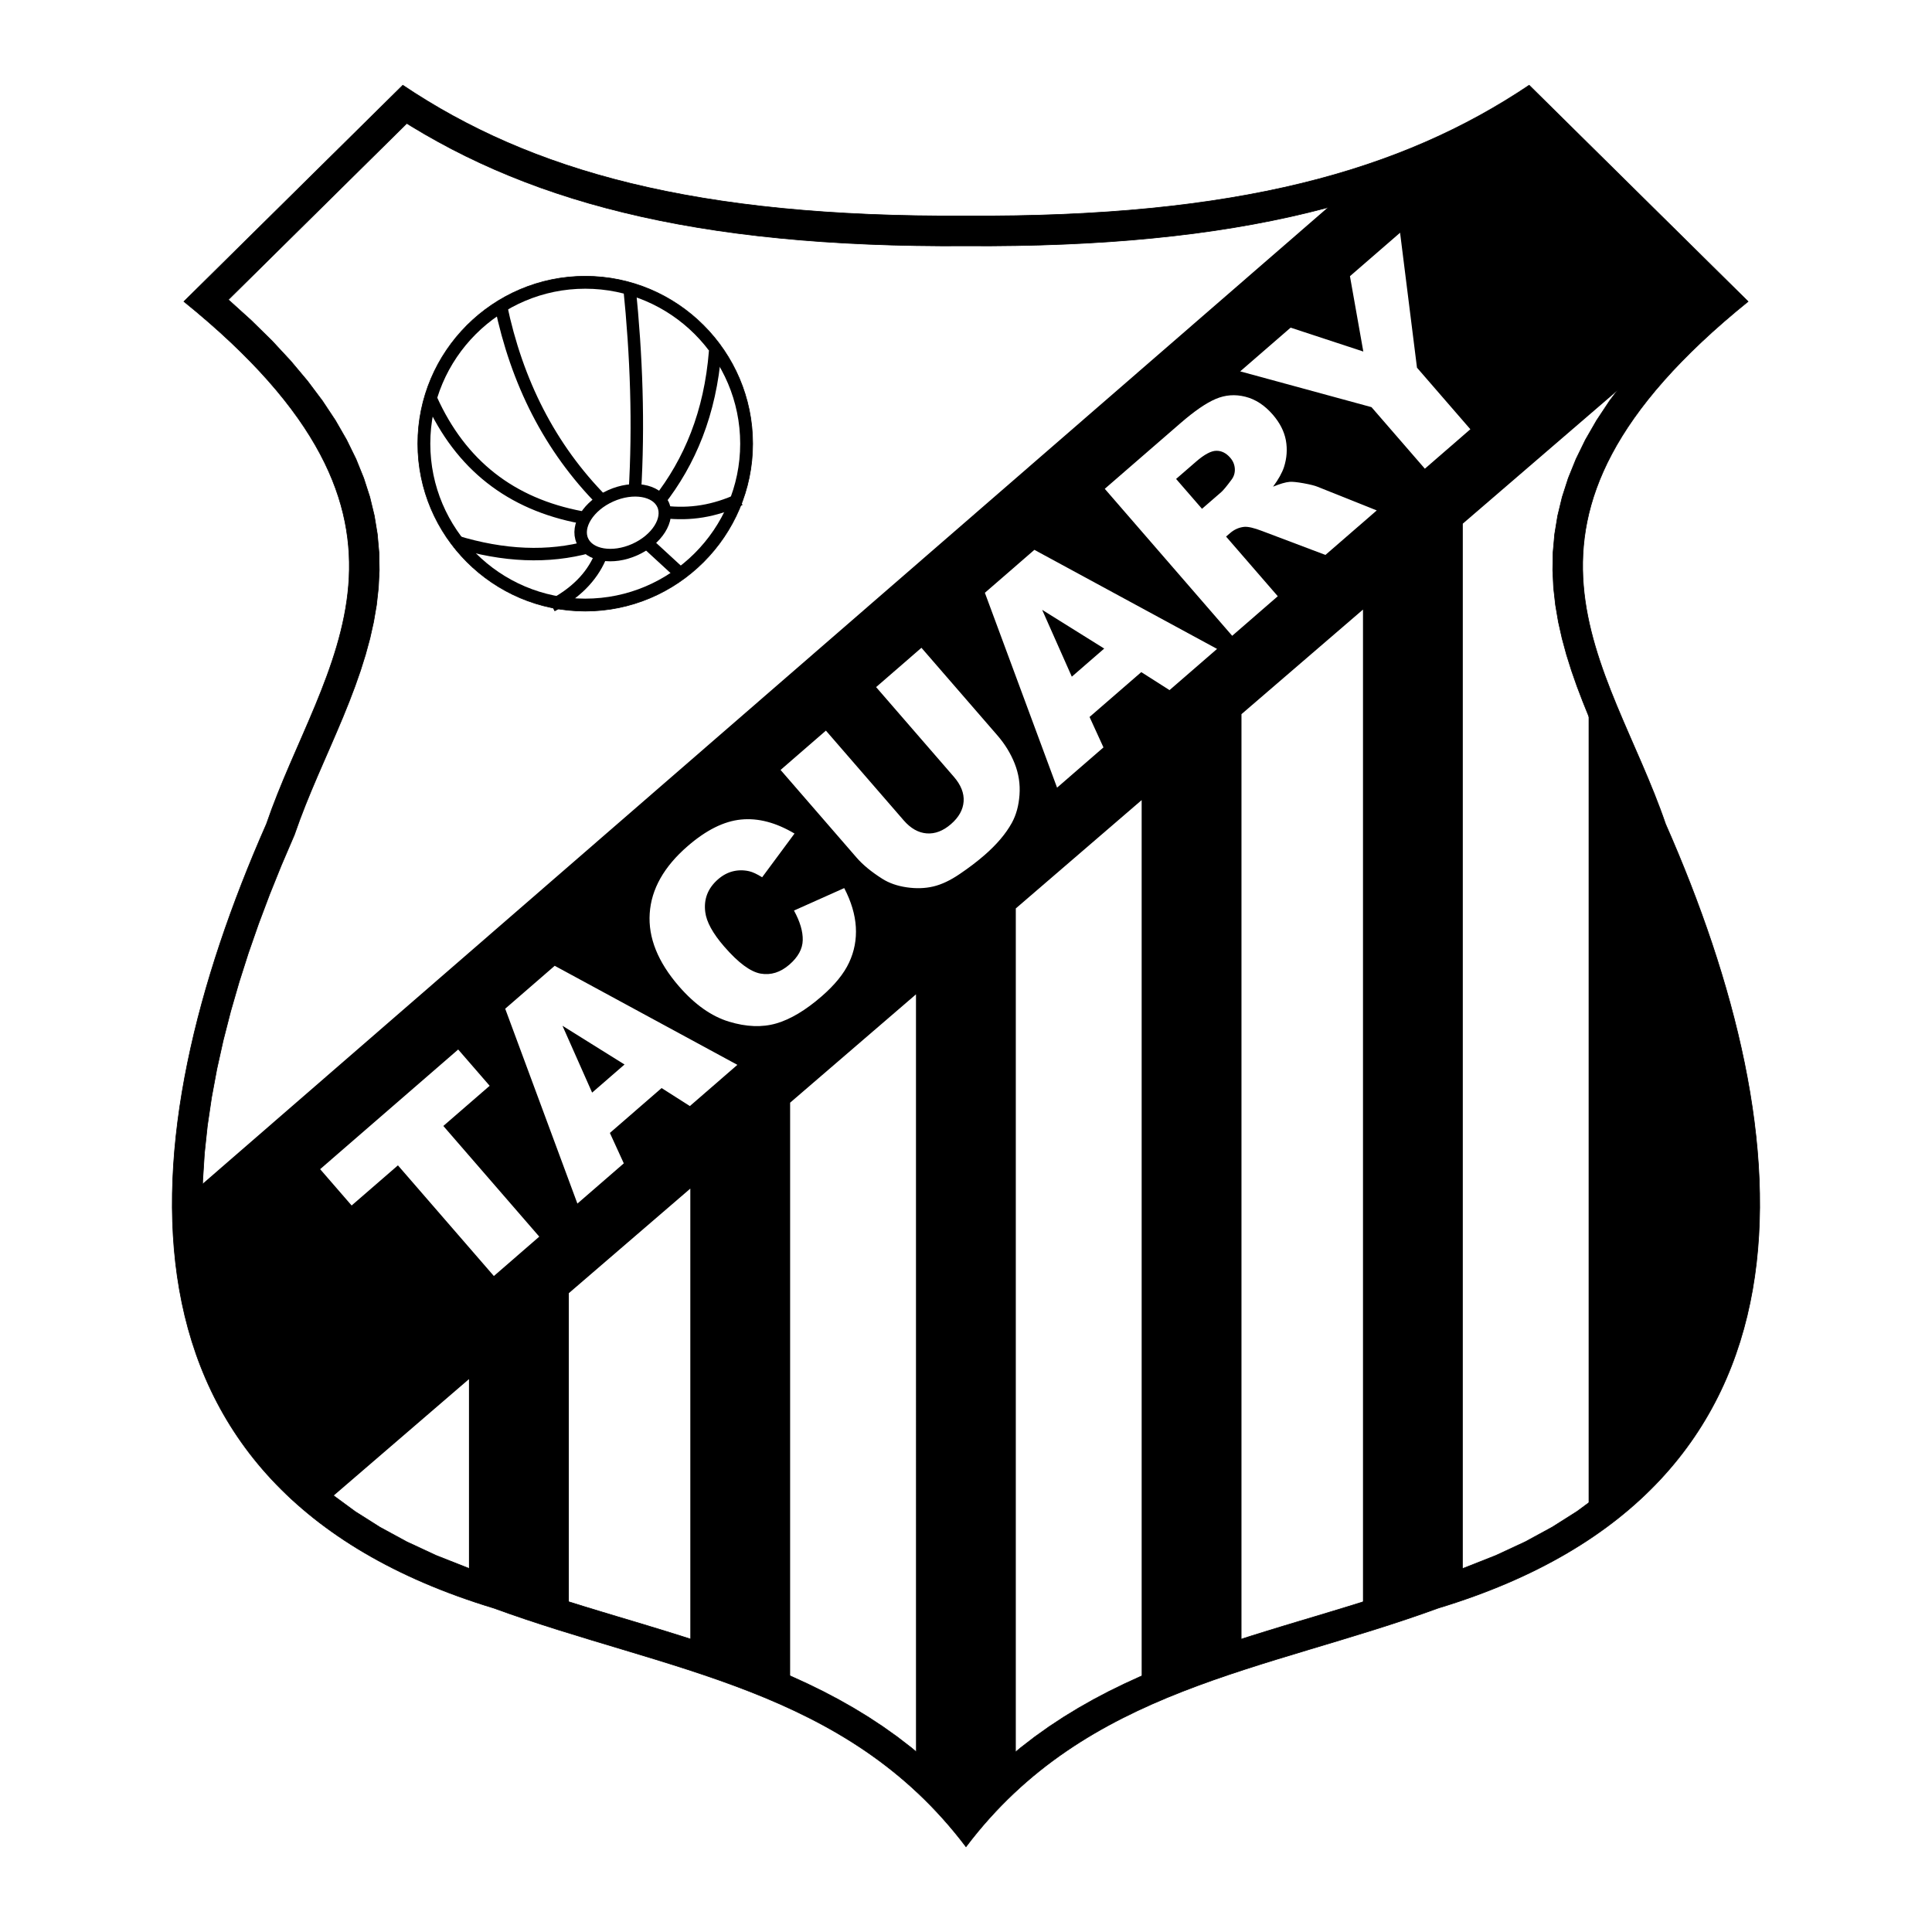
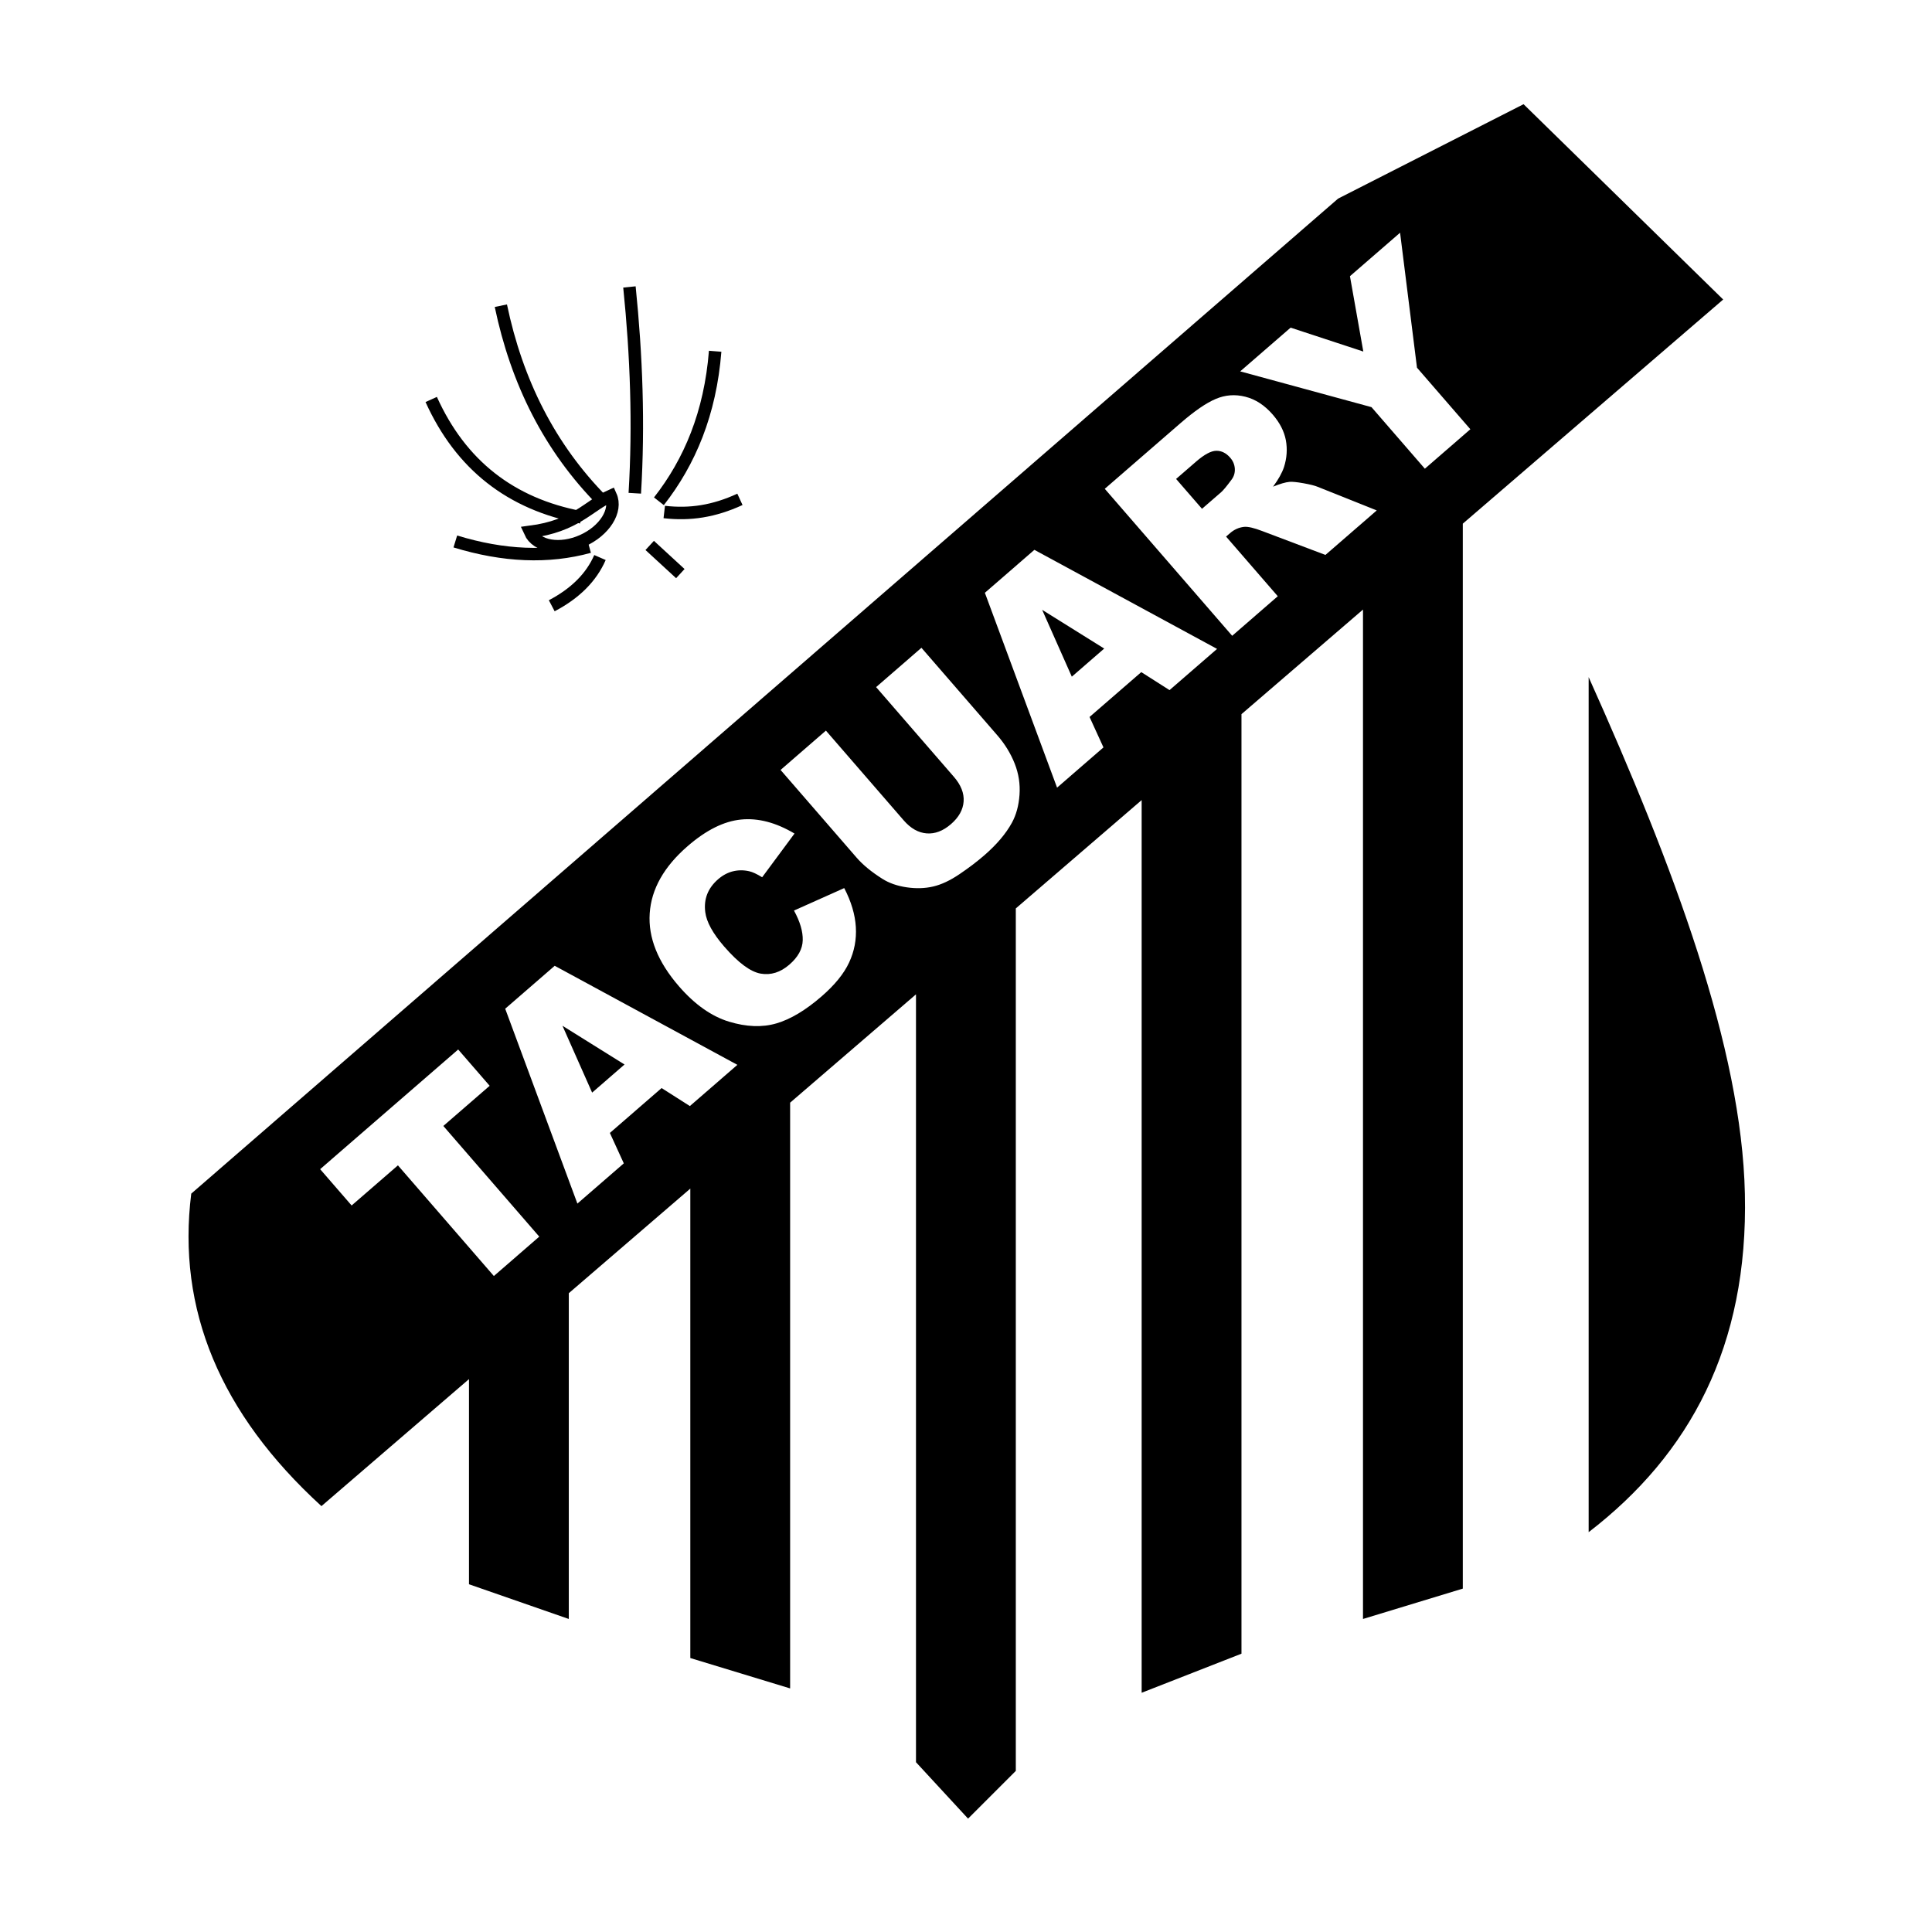
<svg xmlns="http://www.w3.org/2000/svg" version="1.1" id="Calque_1" width="192.756" height="192.755" viewBox="0 0 192.756 192.755" style="overflow:visible;enable-background:new 0 0 192.756 192.755;" xml:space="preserve">
  <g>
-     <polygon style="fill-rule:evenodd;clip-rule:evenodd;fill:#FFFFFF;" points="0,0 192.756,0 192.756,192.755 0,192.755 0,0  " />
-     <path style="fill-rule:evenodd;clip-rule:evenodd;stroke:#000000;stroke-width:0.062;stroke-miterlimit:2.613;" d="   M96.377,21.543c-27.01,0.172-43.43-4.475-56.187-13.039L18.349,30.083c27.336,22.092,13.722,36.053,8.237,52.122   C12.677,113.741,9.772,148.478,49.26,160.44c17.312,6.332,35.125,7.944,47.117,23.811c11.992-15.866,29.805-17.479,47.117-23.811   c39.487-11.963,36.583-46.699,22.675-78.236c-5.484-16.069-19.098-30.03,8.237-52.122L152.564,8.504   C139.808,17.068,123.387,21.715,96.377,21.543L96.377,21.543z" />
-     <polygon style="fill-rule:evenodd;clip-rule:evenodd;fill:#FFFFFF;stroke:#000000;stroke-width:0.062;stroke-miterlimit:2.613;" points="   75.609,23.533 73.561,23.283 71.561,23.005 69.607,22.699 67.699,22.366 65.834,22.005 64.012,21.618 62.232,21.202 60.495,20.761    58.794,20.292 57.133,19.796 55.508,19.272 53.92,18.724 52.367,18.147 50.848,17.545 49.36,16.917 47.907,16.263 46.482,15.583    45.088,14.879 43.723,14.147 42.386,13.394 41.074,12.614 40.586,12.31 22.781,29.902 25.056,31.959 27.141,34.008 29.016,36.029    30.691,38.025 32.171,39.998 33.465,41.95 34.578,43.885 35.518,45.804 36.287,47.706 36.894,49.589 37.344,51.453 37.646,53.293    37.808,55.108 37.84,56.892 37.753,58.642 37.562,60.36 37.274,62.045 36.905,63.697 36.464,65.316 35.965,66.907 35.417,68.471    34.831,70.012 34.218,71.529 33.585,73.028 32.945,74.51 32.305,75.979 31.673,77.435 31.06,78.881 30.474,80.317 29.923,81.746    29.367,83.297 28.073,86.316 26.898,89.234 25.799,92.155 24.781,95.076 23.851,97.991 23.012,100.896 22.272,103.784    21.635,106.649 21.107,109.489 20.692,112.293 20.396,115.062 20.222,117.786 20.176,120.462 20.261,123.083 20.482,125.646    20.843,128.146 21.348,130.581 22,132.946 22.803,135.239 23.764,137.458 24.886,139.603 26.177,141.668 27.641,143.657    29.29,145.567 31.131,147.396 33.172,149.142 35.423,150.798 37.893,152.362 40.59,153.829 43.524,155.192 46.702,156.446    50.232,157.618 51.871,158.201 53.461,158.747 55.059,159.272 56.66,159.782 58.267,160.282 59.876,160.772 61.488,161.259    63.101,161.741 64.714,162.228 66.325,162.72 67.935,163.222 69.54,163.735 71.141,164.264 72.735,164.813 74.324,165.388    75.904,165.989 77.476,166.623 79.035,167.292 80.583,168.001 82.116,168.751 83.635,169.55 85.135,170.399 86.618,171.302    88.078,172.264 89.517,173.288 90.93,174.376 92.315,175.534 93.671,176.76 94.997,178.065 96.286,179.446 96.378,179.552    96.469,179.446 97.761,178.065 99.085,176.76 100.443,175.532 101.827,174.376 103.239,173.288 104.677,172.264 106.14,171.302    107.622,170.399 109.122,169.55 110.64,168.751 112.176,168.001 113.723,167.292 115.281,166.623 116.852,165.989 118.435,165.388    120.022,164.813 121.617,164.264 123.218,163.735 124.822,163.222 126.432,162.72 128.043,162.228 129.656,161.741 131.27,161.259    132.881,160.772 134.49,160.282 136.097,159.782 137.698,159.272 139.295,158.747 140.885,158.201 142.522,157.618    146.056,156.446 149.231,155.192 152.167,153.829 154.864,152.362 157.335,150.798 159.586,149.142 161.627,147.397    163.468,145.567 165.117,143.657 166.583,141.668 167.872,139.603 168.993,137.458 169.955,135.239 170.757,132.946    171.41,130.581 171.914,128.146 172.274,125.646 172.495,123.083 172.581,120.462 172.535,117.786 172.361,115.062    172.064,112.293 171.649,109.489 171.12,106.649 170.485,103.784 169.744,100.896 168.906,97.991 167.976,95.076 166.959,92.155    165.857,89.234 164.683,86.317 163.389,83.296 162.834,81.745 162.282,80.317 161.696,78.881 161.084,77.435 160.453,75.979    159.812,74.511 159.172,73.028 158.539,71.529 157.926,70.011 157.339,68.471 156.792,66.907 156.292,65.316 155.853,63.697    155.482,62.046 155.196,60.362 155.002,58.642 154.918,56.891 154.949,55.107 155.111,53.294 155.413,51.453 155.864,49.589    156.47,47.706 157.24,45.805 158.177,43.885 159.292,41.95 160.585,39.998 162.065,38.025 163.74,36.029 165.617,34.008    167.701,31.959 169.976,29.902 152.168,12.31 151.682,12.614 150.37,13.394 149.034,14.147 147.668,14.879 146.273,15.583    144.852,16.264 143.396,16.917 141.91,17.545 140.39,18.147 138.838,18.724 137.249,19.272 135.625,19.796 133.963,20.292    132.262,20.761 130.523,21.202 128.744,21.618 126.923,22.005 125.06,22.366 123.15,22.699 121.197,23.005 119.196,23.283    117.148,23.533 115.052,23.755 112.905,23.951 110.706,24.119 108.453,24.257 106.147,24.369 103.788,24.452 101.368,24.506    98.894,24.532 96.377,24.53 93.862,24.532 91.387,24.506 88.969,24.452 86.607,24.369 84.303,24.257 82.051,24.119 79.853,23.951    77.706,23.755 75.609,23.533  " />
    <path style="fill-rule:evenodd;clip-rule:evenodd;" d="M158.5,67.557v85.308c10.09-7.762,15.938-18.555,15.587-33.775   C173.769,104.571,167.032,86.554,158.5,67.557L158.5,67.557z M19.081,119.089l114.42-99.273l18.505-9.42l19.917,19.487   l-25.979,22.363v106.25l-9.958,3.029V60.817l-12.124,10.435v93.737l-9.959,3.898V79.825l-12.556,10.809v86.049l-4.763,4.762   l-5.196-5.629V99.206l-12.557,10.808v58.44l-9.958-3.031v-46.836l-12.124,10.436v32.502l-9.958-3.463v-20.467l-14.721,12.672   C21.966,141.028,17.636,130.635,19.081,119.089L19.081,119.089z" />
-     <path style="fill-rule:evenodd;clip-rule:evenodd;stroke:#000000;stroke-width:0.062;stroke-miterlimit:2.613;" d="M58.39,27.56   c9.2,0,16.704,7.505,16.704,16.706c0,9.201-7.504,16.705-16.704,16.705c-9.2,0-16.704-7.504-16.704-16.705   C41.686,35.065,49.189,27.56,58.39,27.56L58.39,27.56z" />
-     <path style="fill-rule:evenodd;clip-rule:evenodd;fill:#FFFFFF;" d="M58.39,28.805c8.515,0,15.459,6.945,15.459,15.461   c0,8.516-6.944,15.461-15.459,15.461s-15.459-6.945-15.459-15.461C42.931,35.75,49.875,28.805,58.39,28.805L58.39,28.805z" />
-     <path style="fill:none;stroke:#000000;stroke-width:1.244;stroke-miterlimit:2.613;" d="M60.931,49.467   c2.216-0.992,4.564-0.595,5.225,0.883c0.662,1.478-0.608,3.493-2.825,4.484c-2.217,0.992-4.564,0.596-5.226-0.883   C57.444,52.474,58.714,50.459,60.931,49.467L60.931,49.467z" />
+     <path style="fill:none;stroke:#000000;stroke-width:1.244;stroke-miterlimit:2.613;" d="M60.931,49.467   c0.662,1.478-0.608,3.493-2.825,4.484c-2.217,0.992-4.564,0.596-5.226-0.883   C57.444,52.474,58.714,50.459,60.931,49.467L60.931,49.467z" />
    <path style="fill:none;stroke:#000000;stroke-width:1.244;stroke-miterlimit:2.613;" d="M49.971,30.5   c1.585,7.584,4.853,14.157,10.156,19.512 M43.022,39.855c2.945,6.522,7.934,10.442,14.967,11.761 M45.428,54.022   c4.826,1.479,9.279,1.657,13.362,0.534 M63.334,49.211c0.414-6.861,0.166-13.72-0.535-20.582 M65.739,50.013   c3.089-3.944,5.122-8.793,5.612-14.968 M59.859,55.625c-0.861,1.976-2.463,3.579-4.811,4.811 M66.273,51.082   c2.583,0.298,4.966-0.072,7.55-1.261 M64.821,54.417l3.056,2.812" />
    <path style="fill-rule:evenodd;clip-rule:evenodd;fill:#FFFFFF;" d="M31.941,116.649l13.772-11.941l3.14,3.621l-4.622,4.008   l9.572,11.043l-4.53,3.928l-9.572-11.041l-4.619,4.004L31.941,116.649L31.941,116.649z M66.008,108.556l-5.161,4.477l1.389,3.035   l-4.629,4.014l-7.203-19.442l4.94-4.283l18.225,9.883l-4.742,4.111L66.008,108.556L66.008,108.556z M62.31,106.206l-6.192-3.865   l2.958,6.669L62.31,106.206L62.31,106.206z M79.216,90.846l5.012-2.241c0.699,1.344,1.084,2.637,1.159,3.882   s-0.15,2.427-0.672,3.543c-0.518,1.119-1.438,2.246-2.749,3.383c-1.594,1.383-3.099,2.281-4.506,2.692   c-1.413,0.413-2.995,0.354-4.741-0.177c-1.742-0.535-3.405-1.707-4.982-3.527c-2.104-2.427-3.078-4.854-2.915-7.273   c0.159-2.423,1.421-4.659,3.78-6.705c1.846-1.602,3.621-2.488,5.327-2.657c1.707-0.17,3.486,0.296,5.339,1.398l-3.228,4.361   c-0.528-0.326-0.959-0.527-1.293-0.601c-0.551-0.126-1.093-0.123-1.621,0.006c-0.531,0.132-1.021,0.395-1.476,0.789   c-1.023,0.888-1.455,1.985-1.285,3.285c0.121,0.973,0.746,2.116,1.886,3.431c1.412,1.628,2.626,2.525,3.642,2.703   c1.018,0.176,1.972-0.125,2.863-0.897c0.867-0.752,1.312-1.562,1.333-2.436C80.112,92.935,79.82,91.95,79.216,90.846L79.216,90.846   z M87.409,68.552l4.523-3.922l7.58,8.743c0.752,0.868,1.323,1.802,1.723,2.808c0.396,1.002,0.559,2.045,0.481,3.123   c-0.077,1.077-0.331,2.004-0.763,2.79c-0.599,1.088-1.513,2.167-2.747,3.238c-0.714,0.619-1.534,1.246-2.466,1.875   c-0.929,0.632-1.803,1.044-2.628,1.238c-0.823,0.195-1.71,0.221-2.654,0.083c-0.945-0.138-1.755-0.422-2.432-0.852   c-1.088-0.689-1.944-1.394-2.568-2.115l-7.581-8.744l4.524-3.923l7.76,8.953c0.696,0.802,1.459,1.235,2.287,1.3   c0.834,0.066,1.645-0.242,2.433-0.926c0.779-0.675,1.201-1.43,1.26-2.258c0.058-0.823-0.267-1.646-0.972-2.459L87.409,68.552   L87.409,68.552z M113.865,67.057l-5.16,4.476l1.388,3.036l-4.629,4.015l-7.203-19.442l4.94-4.284l18.226,9.884l-4.742,4.111   L113.865,67.057L113.865,67.057z M110.168,64.708l-6.192-3.865l2.959,6.669L110.168,64.708L110.168,64.708z M122.935,63.433   l-12.712-14.664l7.551-6.548c1.399-1.214,2.575-2.023,3.524-2.421c0.946-0.403,1.929-0.477,2.949-0.219   c1.017,0.255,1.927,0.852,2.735,1.783c0.707,0.816,1.14,1.667,1.309,2.557c0.162,0.893,0.099,1.785-0.186,2.678   c-0.188,0.569-0.549,1.223-1.091,1.956c0.696-0.287,1.246-0.446,1.652-0.481c0.268-0.023,0.731,0.023,1.39,0.14   c0.661,0.121,1.133,0.237,1.425,0.361l5.878,2.35l-5.121,4.44l-6.308-2.384c-0.808-0.311-1.408-0.453-1.803-0.417   c-0.519,0.056-0.989,0.266-1.401,0.624l-0.4,0.346l5.159,5.952L122.935,63.433L122.935,63.433z M119.923,50.763l1.912-1.657   c0.205-0.178,0.549-0.589,1.026-1.237c0.248-0.322,0.36-0.688,0.338-1.1c-0.025-0.409-0.176-0.775-0.454-1.096   c-0.41-0.474-0.875-0.706-1.394-0.698c-0.523,0.004-1.195,0.367-2.021,1.083l-1.991,1.726L119.923,50.763L119.923,50.763z    M123.735,37.052l5.03-4.363l7.253,2.384l-1.333-7.517l5.001-4.337l1.687,13.465l5.325,6.142l-4.539,3.937l-5.325-6.142   L123.735,37.052L123.735,37.052z" />
  </g>
</svg>